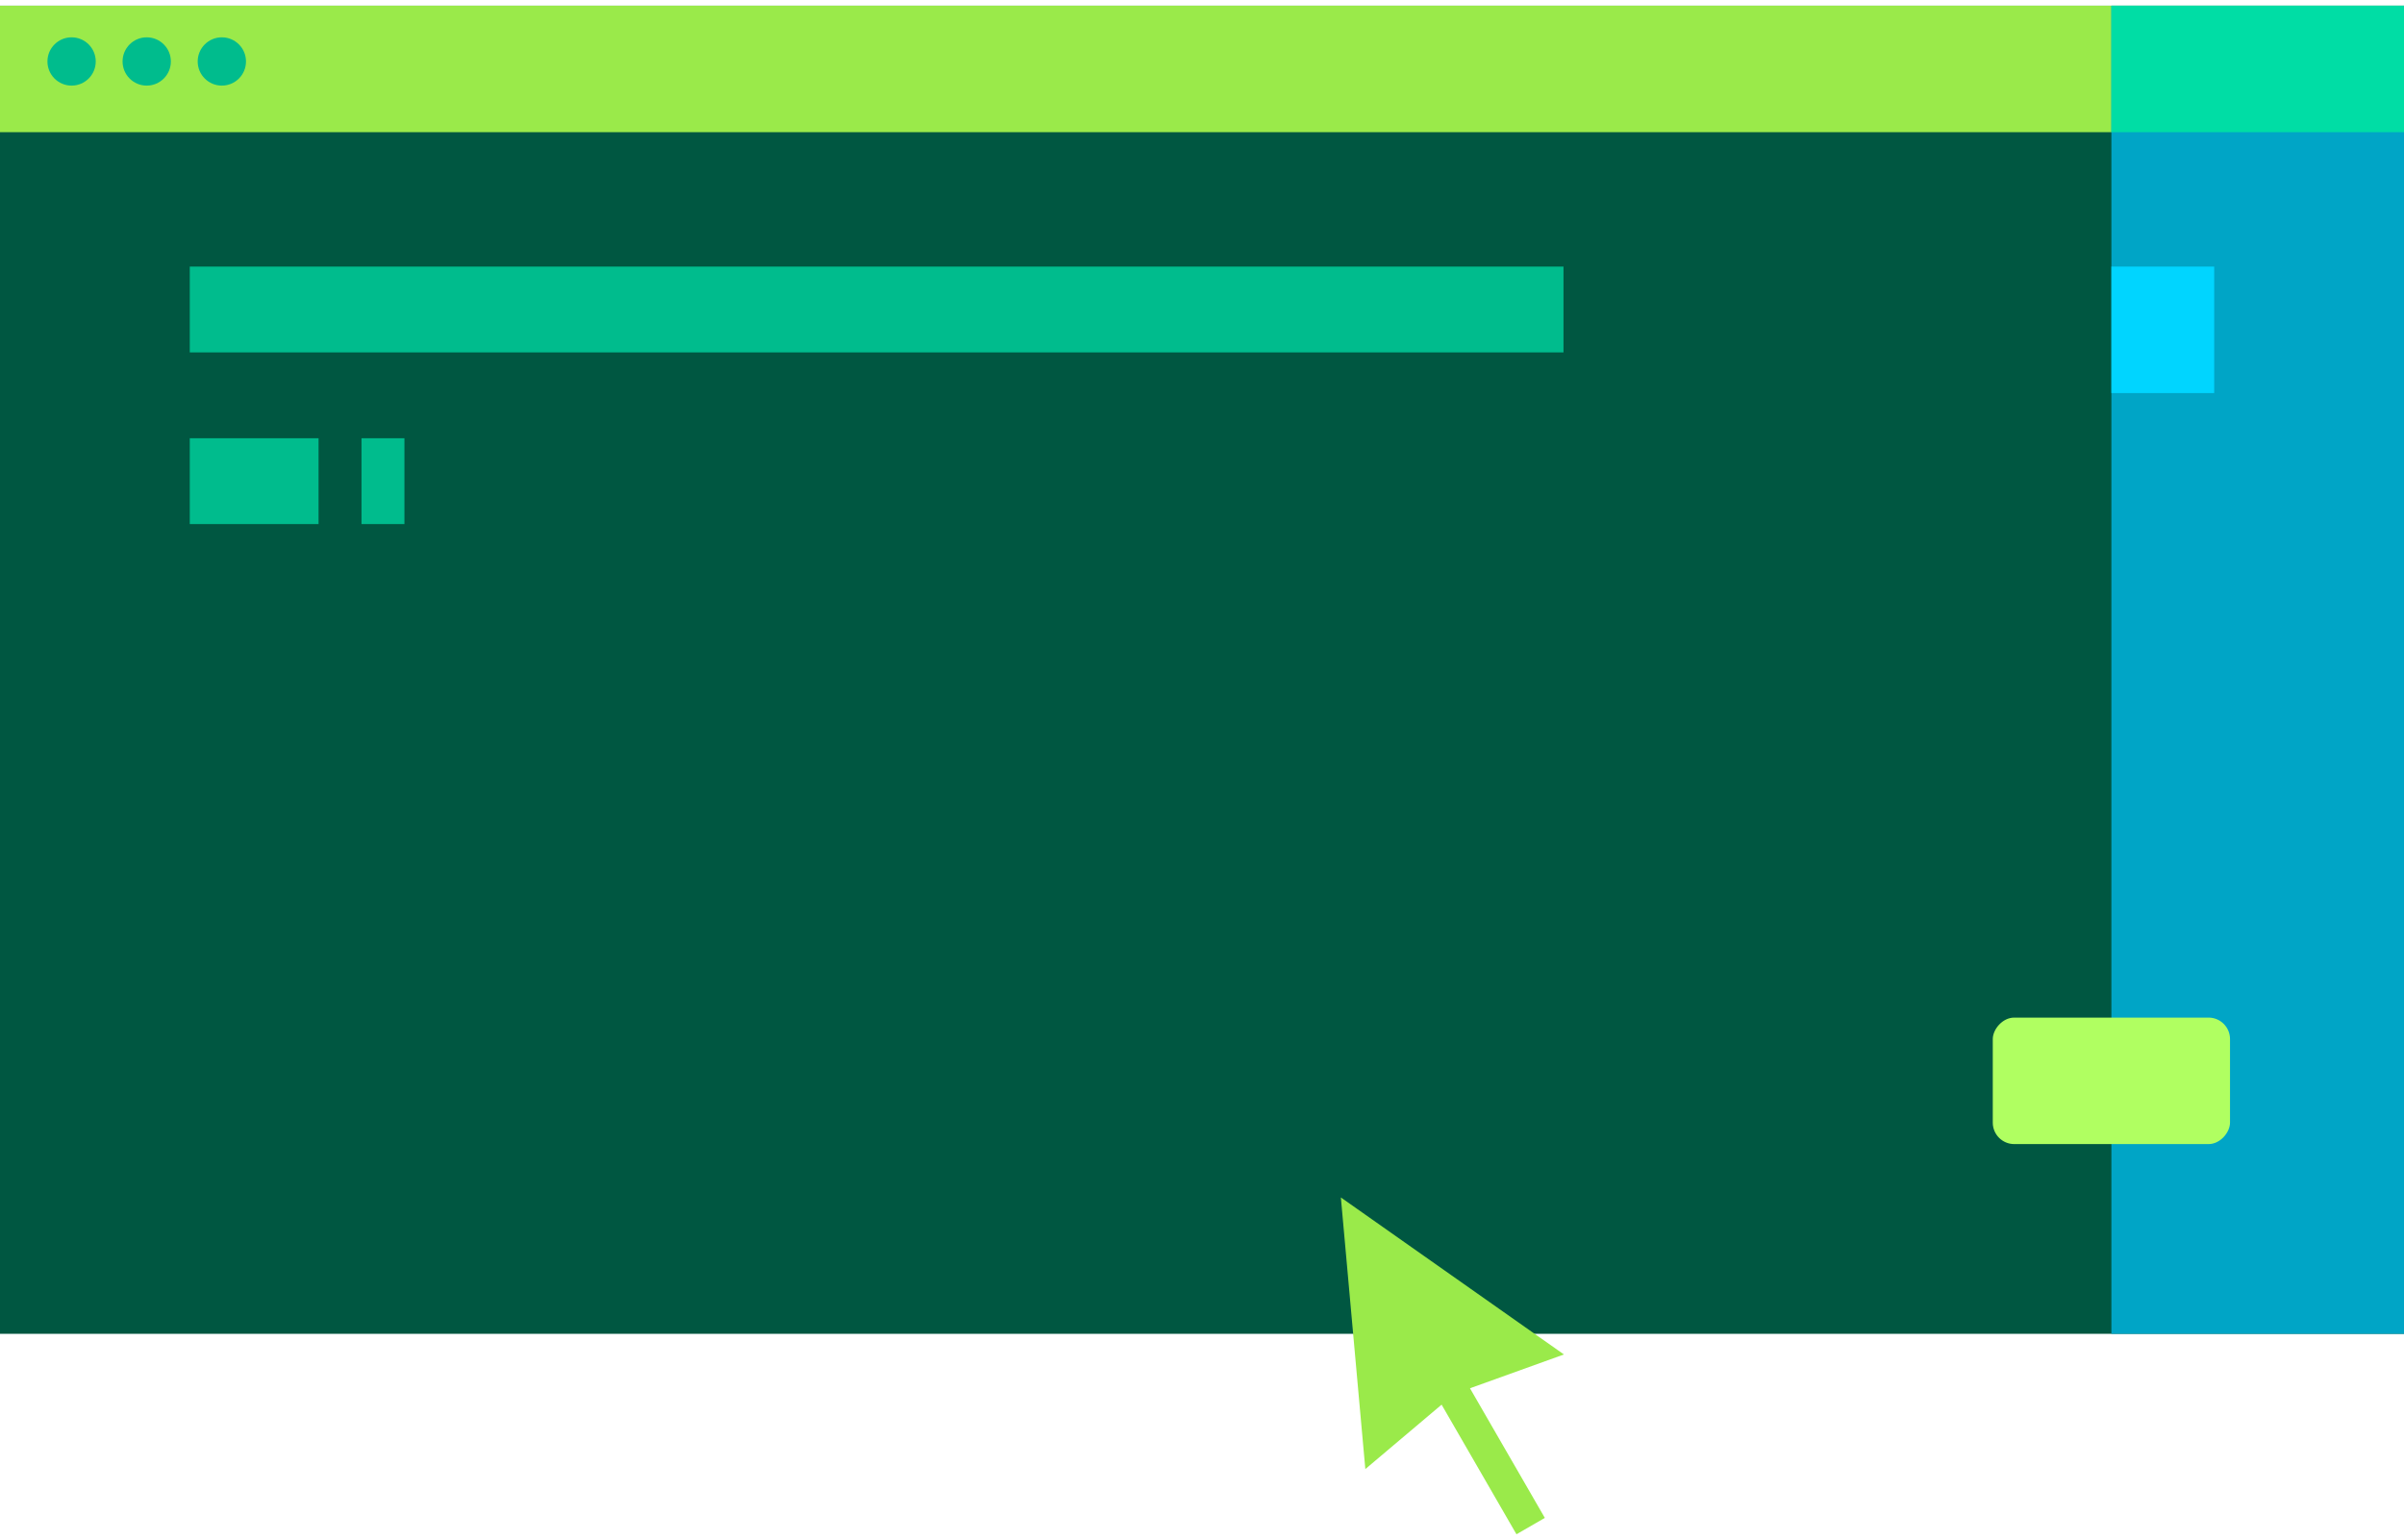
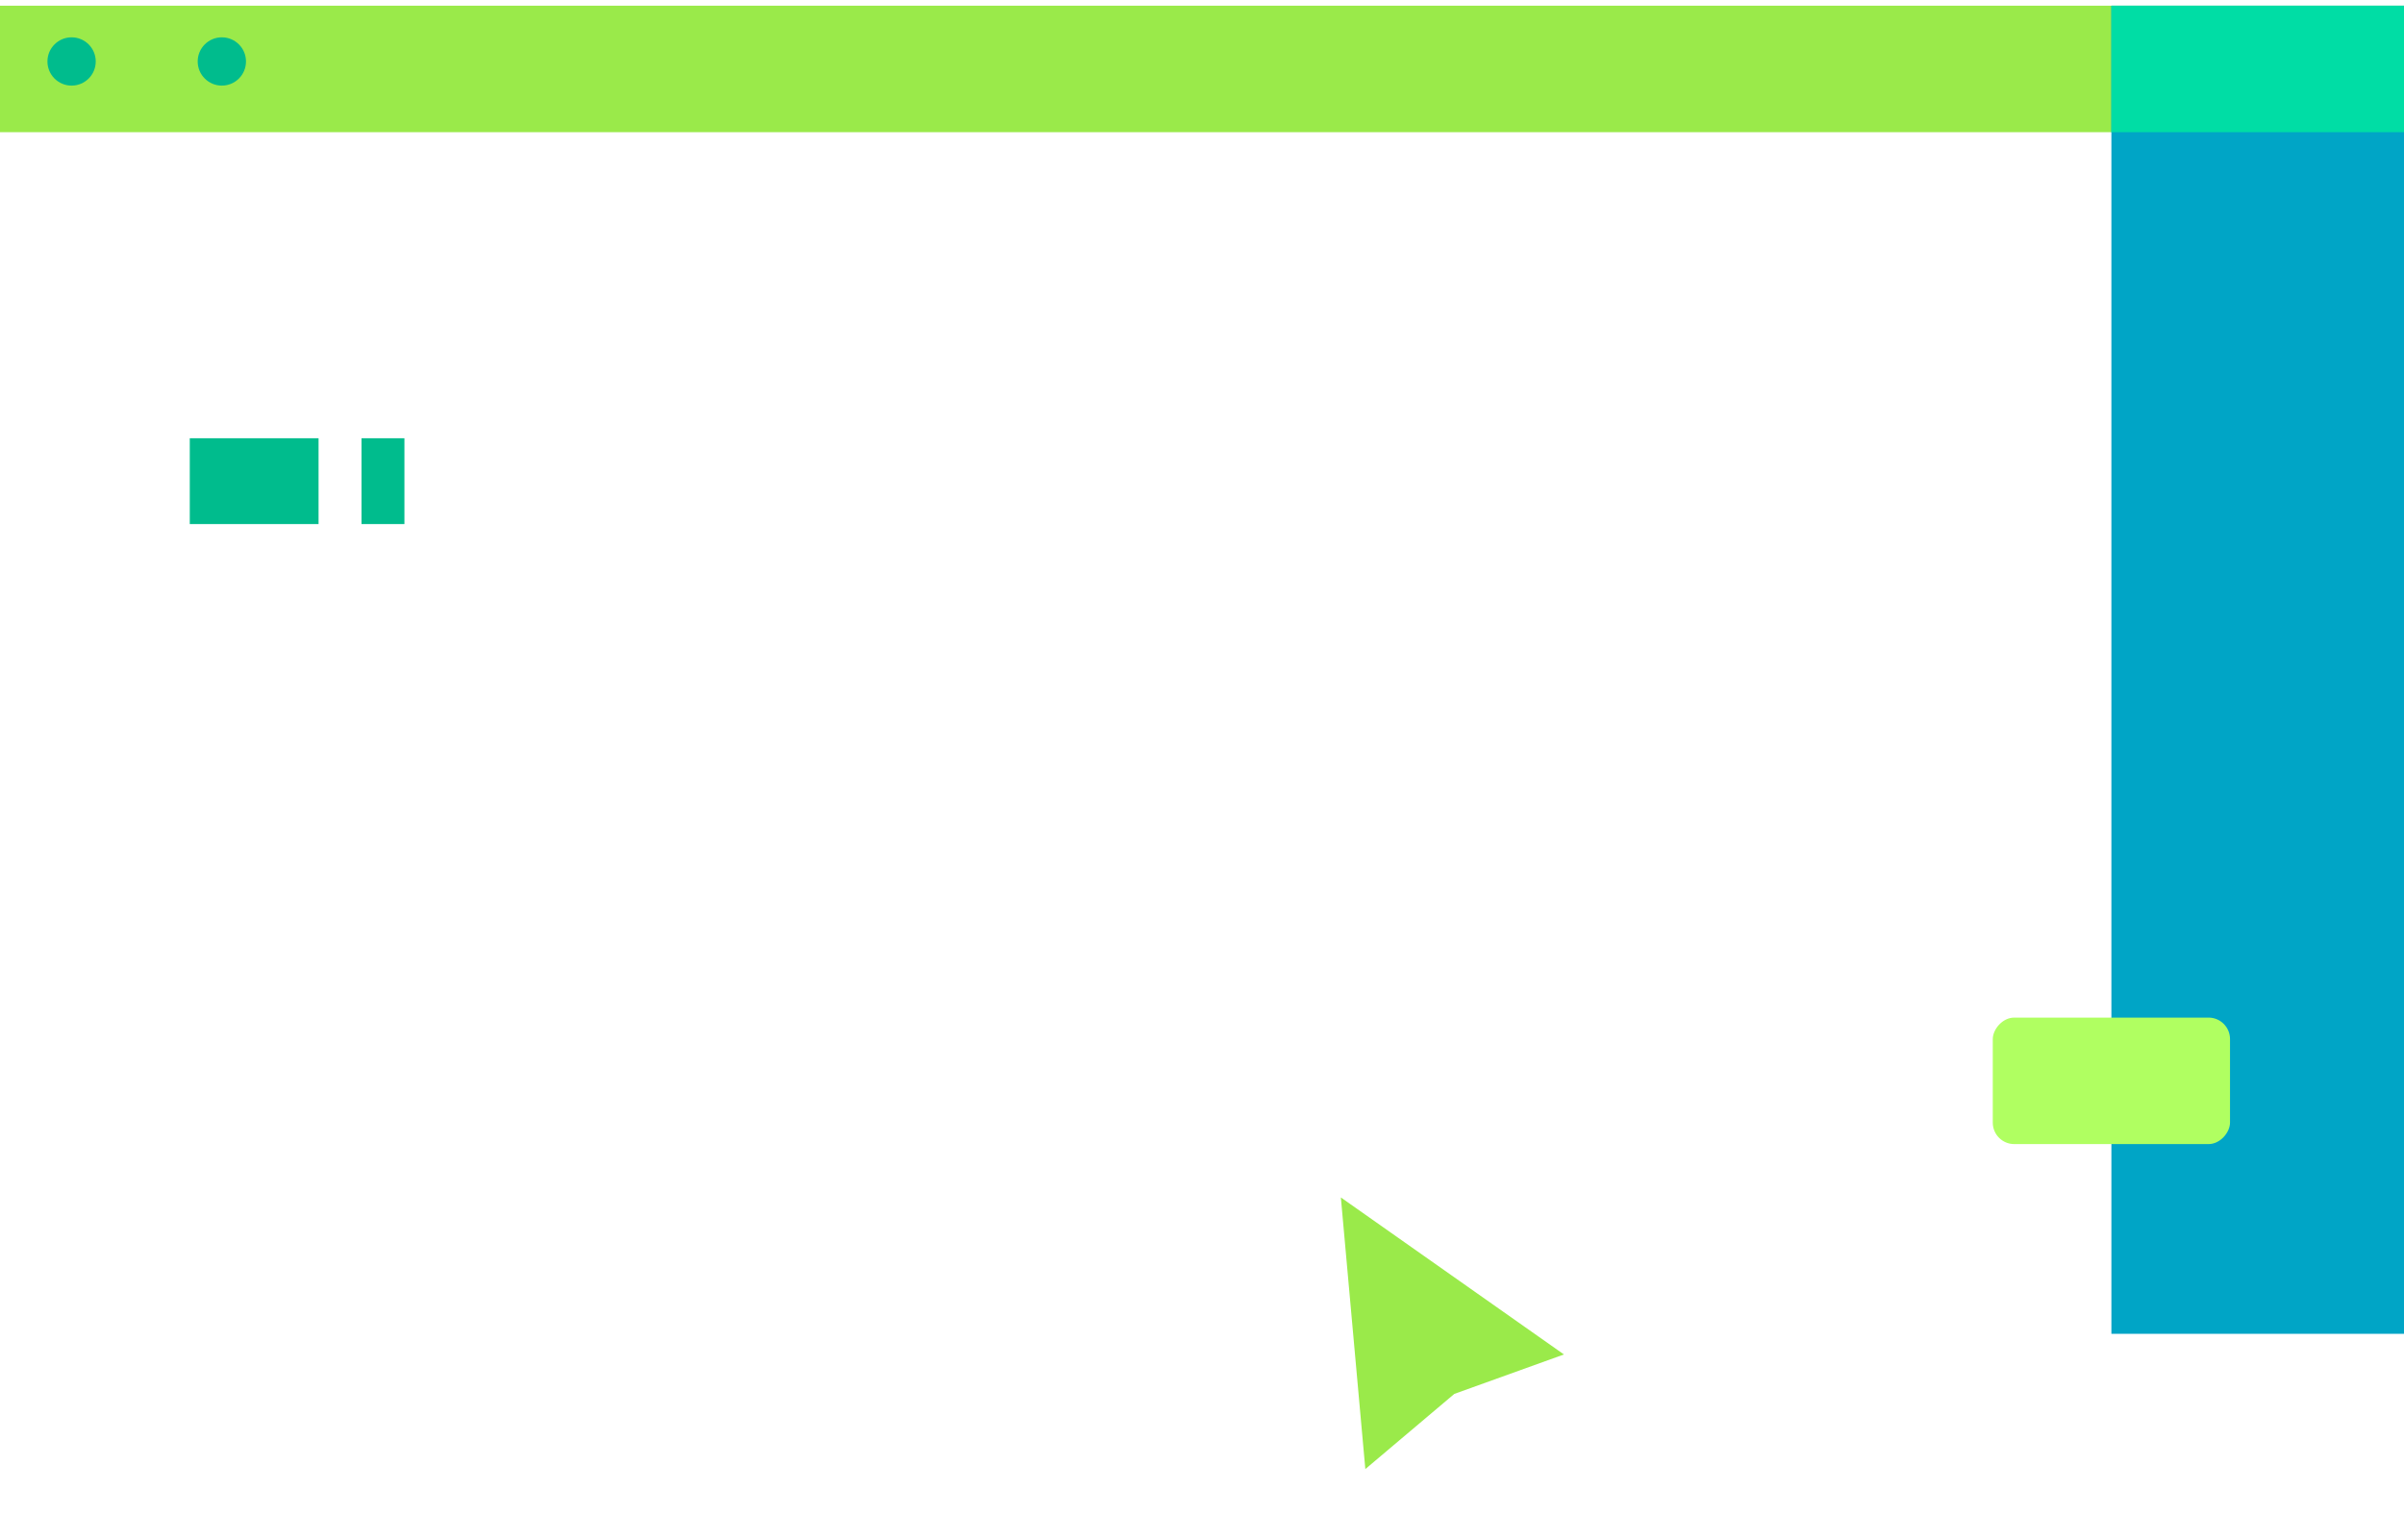
<svg xmlns="http://www.w3.org/2000/svg" width="384" height="246" viewBox="0 0 384 246" fill="none">
-   <rect y="0.911" width="384" height="212.211" fill="#005741" />
  <rect y="0.911" width="384" height="20.21" fill="#9AEA4A" />
  <rect x="337.262" y="0.911" width="46.737" height="212.211" fill="#00A5C6" />
  <rect x="337.262" y="0.911" width="46.737" height="20.21" fill="#00DDA5" />
  <circle cx="11.435" cy="9.821" r="3.857" fill="#00BC8D" />
-   <circle cx="23.435" cy="9.821" r="3.857" fill="#00BC8D" />
  <circle cx="35.435" cy="9.821" r="3.857" fill="#00BC8D" />
  <rect width="37.895" height="20.21" rx="3.429" transform="matrix(1 0 0 -1 318.314 182.806)" fill="#B0FF61" />
-   <rect width="219.429" height="13.714" transform="matrix(1 0 0 -1 30.314 56.31)" fill="#00BC8D" />
  <rect width="20.571" height="13.714" transform="matrix(1 0 0 -1 30.314 83.738)" fill="#00BC8D" />
  <rect width="6.857" height="13.714" transform="matrix(1 0 0 -1 57.743 83.738)" fill="#00BC8D" />
-   <rect width="20.21" height="16.421" transform="matrix(4.37114e-08 1 1 -4.37114e-08 337.262 42.595)" fill="#00D5FF" />
-   <path d="M214.18 191.332L249.814 216.42L232.304 222.724L218.09 234.735L214.18 191.332Z" fill="#9AEA4A" />
-   <rect x="221.141" y="208.623" width="5.233" height="42.179" transform="rotate(-30 221.141 208.623)" fill="#9AEA4A" />
+   <path d="M214.18 191.332L249.814 216.42L232.304 222.724L218.09 234.735L214.18 191.332" fill="#9AEA4A" />
</svg>